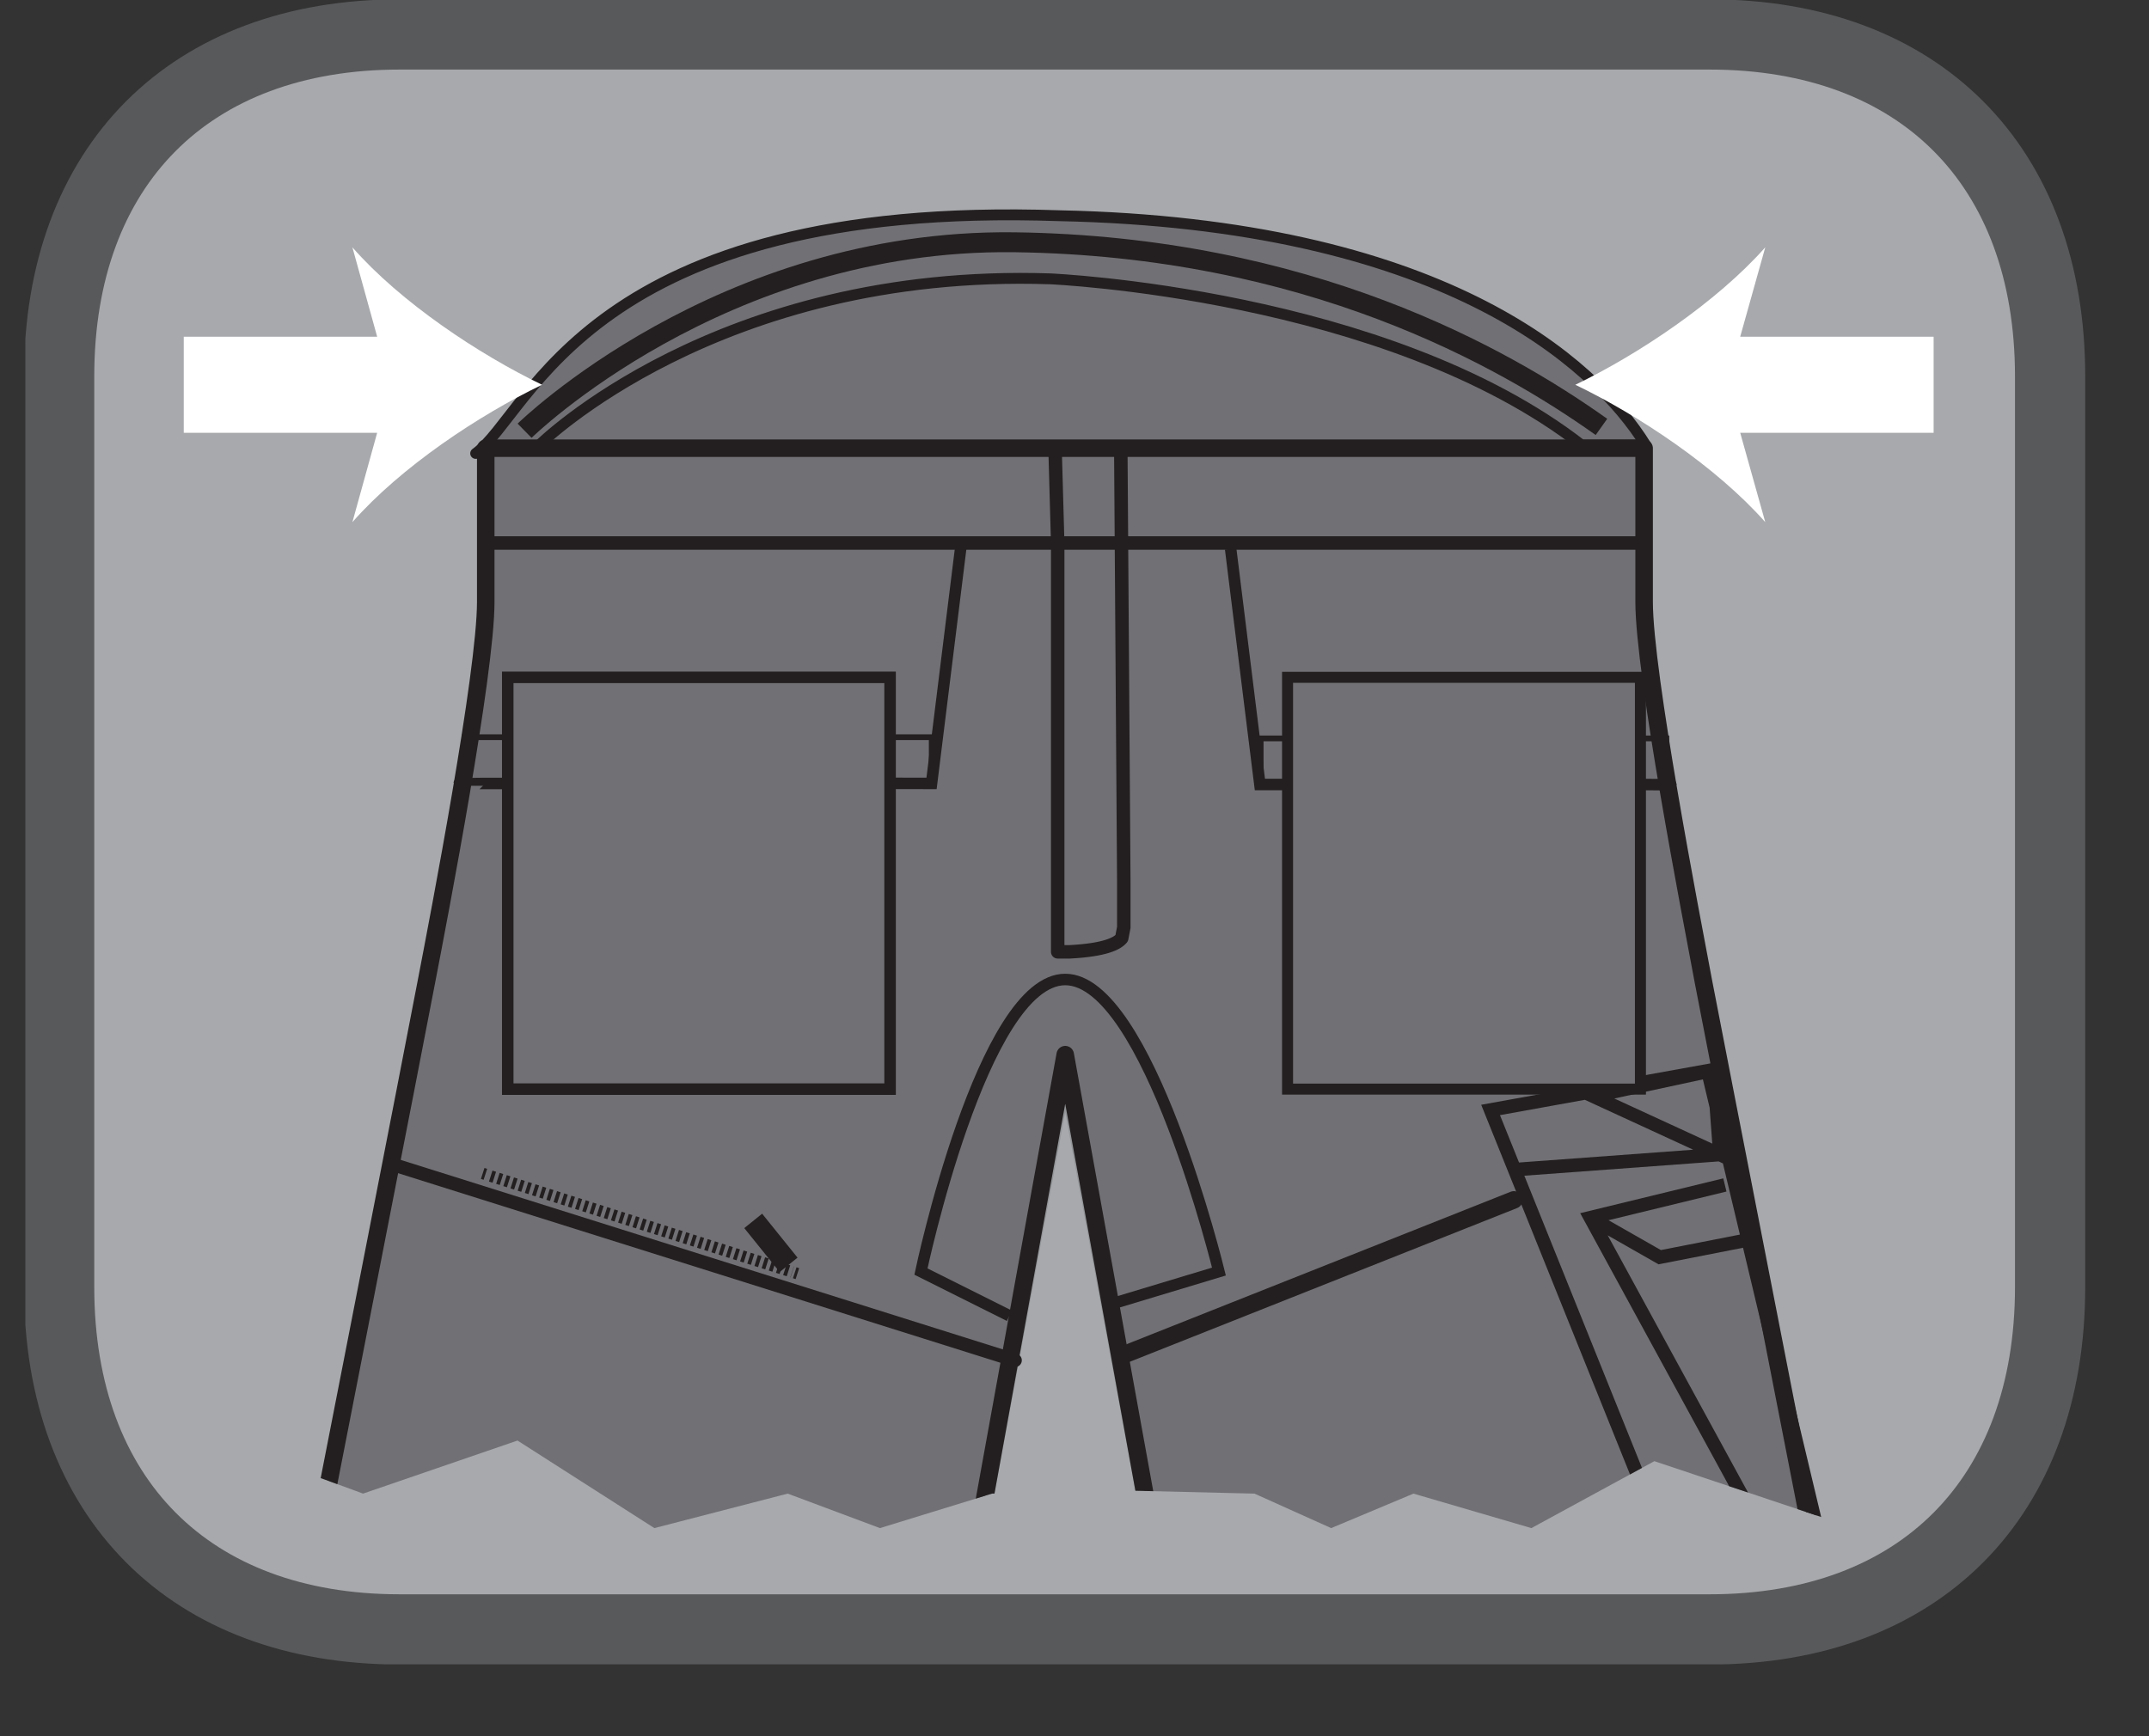
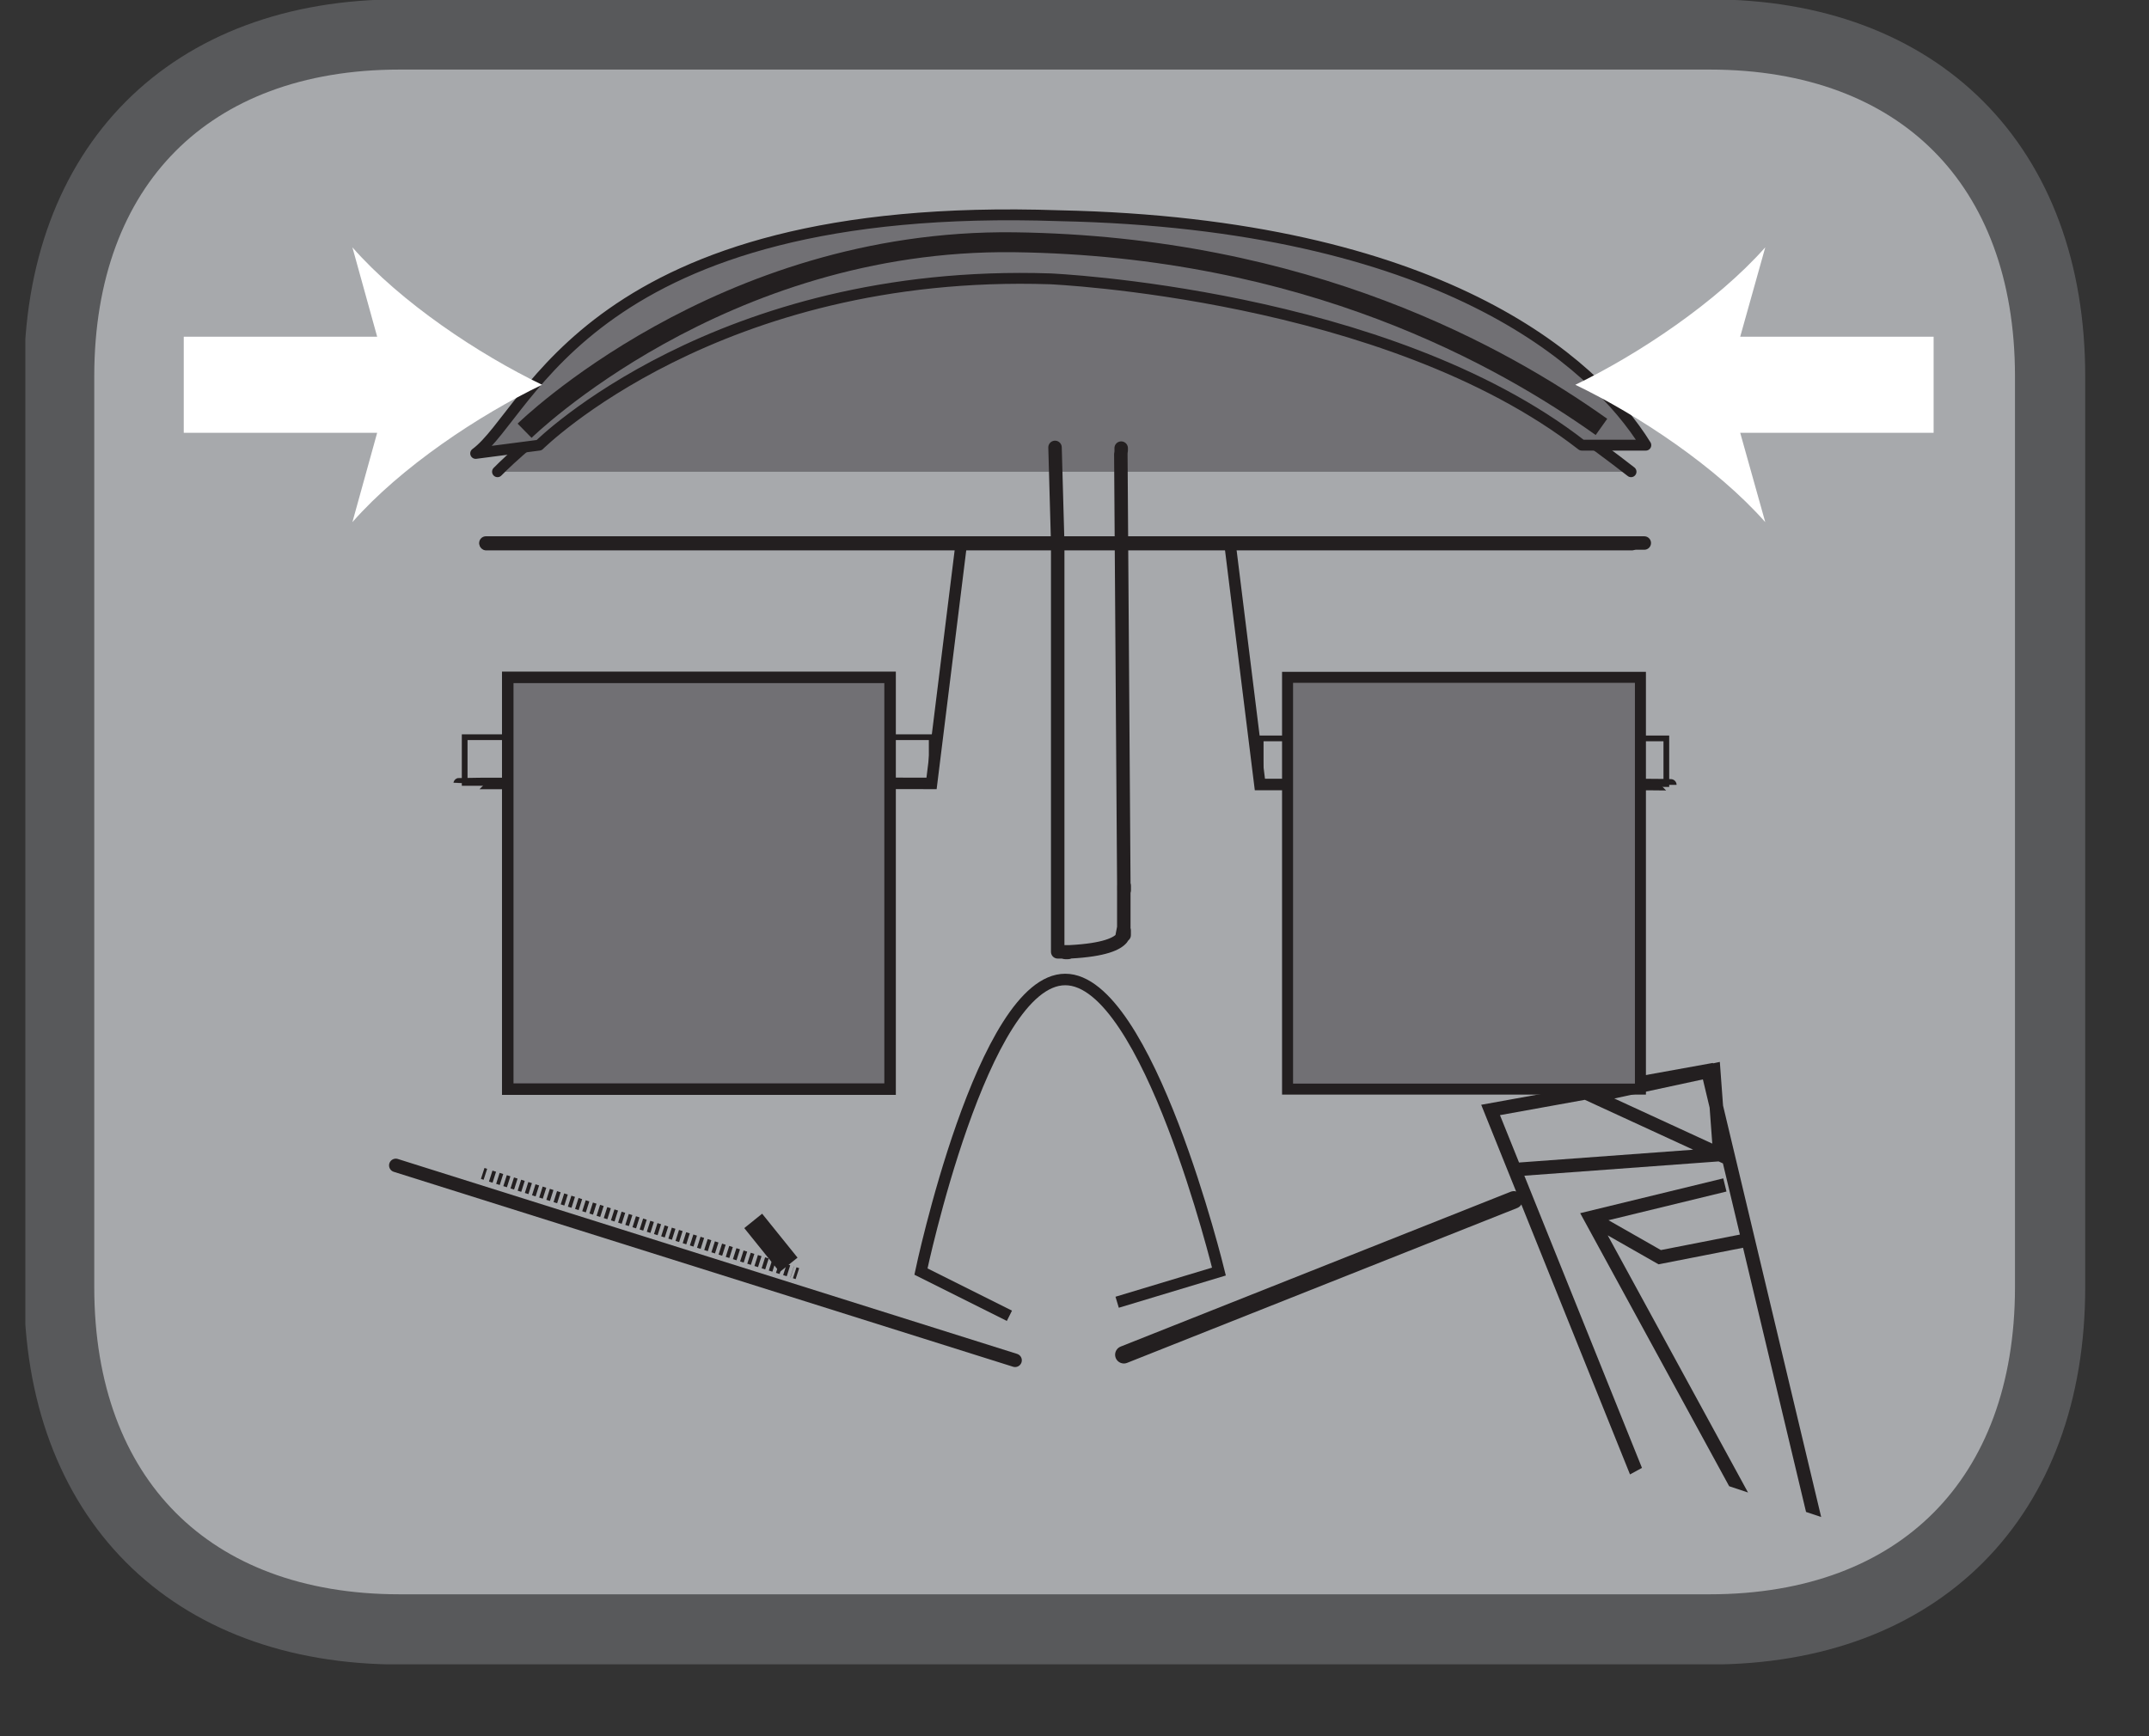
<svg xmlns="http://www.w3.org/2000/svg" width="28.466pt" height="23.005pt" viewBox="0 0 28.466 23.005" version="1.2">
  <rect x="0" y="0" width="28.466" height="23.005" fill="#333333" stroke="none" />
  <defs>
    <clipPath id="clip1">
      <path d="M 0.336 0 L 27.621 0 L 27.621 22 L 0.336 22 Z M 0.336 0 " />
    </clipPath>
    <clipPath id="clip2">
      <path d="M 0.336 0 L 27.621 0 L 27.621 22.051 L 0.336 22.051 Z M 0.336 0 " />
    </clipPath>
    <clipPath id="clip3">
      <path d="M 6 3 L 22 3 L 22 7 L 6 7 Z M 6 3 " />
    </clipPath>
    <clipPath id="clip4">
      <path d="M 2.109 3.109 L 1.398 18.77 C 1.648 18.605 4.809 19.789 4.809 19.789 L 6.855 19.086 L 8.668 20.246 L 10.434 19.789 L 11.656 20.246 L 13.141 19.789 L 14.824 19.746 L 16.617 19.789 L 17.633 20.246 L 18.723 19.789 L 20.285 20.246 L 21.914 19.359 L 24.562 20.246 L 24.879 19.789 L 24.848 2.312 Z M 2.109 3.109 " />
    </clipPath>
    <clipPath id="clip5">
      <path d="M 6 2 L 22 2 L 22 7 L 6 7 Z M 6 2 " />
    </clipPath>
    <clipPath id="clip6">
      <path d="M 2.109 3.109 L 1.398 18.77 C 1.648 18.605 4.809 19.789 4.809 19.789 L 6.855 19.086 L 8.668 20.246 L 10.434 19.789 L 11.656 20.246 L 13.141 19.789 L 14.824 19.746 L 16.617 19.789 L 17.633 20.246 L 18.723 19.789 L 20.285 20.246 L 21.914 19.359 L 24.562 20.246 L 24.879 19.789 L 24.848 2.312 Z M 2.109 3.109 " />
    </clipPath>
    <clipPath id="clip7">
      <path d="M 6 5 L 22 5 L 22 13 L 6 13 Z M 6 5 " />
    </clipPath>
    <clipPath id="clip8">
      <path d="M 2.109 3.109 L 1.398 18.77 C 1.648 18.605 4.809 19.789 4.809 19.789 L 6.855 19.086 L 8.668 20.246 L 10.434 19.789 L 11.656 20.246 L 13.141 19.789 L 14.824 19.746 L 16.617 19.789 L 17.633 20.246 L 18.723 19.789 L 20.285 20.246 L 21.914 19.359 L 24.562 20.246 L 24.879 19.789 L 24.848 2.312 Z M 2.109 3.109 " />
    </clipPath>
    <clipPath id="clip9">
      <path d="M 1 5 L 25 5 L 25 21 L 1 21 Z M 1 5 " />
    </clipPath>
    <clipPath id="clip10">
-       <path d="M 2.109 3.109 L 1.398 18.77 C 1.648 18.605 4.809 19.789 4.809 19.789 L 6.855 19.086 L 8.668 20.246 L 10.434 19.789 L 11.656 20.246 L 13.141 19.789 L 14.824 19.746 L 16.617 19.789 L 17.633 20.246 L 18.723 19.789 L 20.285 20.246 L 21.914 19.359 L 24.562 20.246 L 24.879 19.789 L 24.848 2.312 Z M 2.109 3.109 " />
-     </clipPath>
+       </clipPath>
    <clipPath id="clip11">
      <path d="M 20 6 L 23 6 L 23 9 L 20 9 Z M 20 6 " />
    </clipPath>
    <clipPath id="clip12">
      <path d="M 2.109 3.109 L 1.398 18.77 C 1.648 18.605 4.809 19.789 4.809 19.789 L 6.855 19.086 L 8.668 20.246 L 10.434 19.789 L 11.656 20.246 L 13.141 19.789 L 14.824 19.746 L 16.617 19.789 L 17.633 20.246 L 18.723 19.789 L 20.285 20.246 L 21.914 19.359 L 24.562 20.246 L 24.879 19.789 L 24.848 2.312 Z M 2.109 3.109 " />
    </clipPath>
    <clipPath id="clip13">
      <path d="M 1 5 L 25 5 L 25 21 L 1 21 Z M 1 5 " />
    </clipPath>
    <clipPath id="clip14">
-       <path d="M 2.109 3.109 L 1.398 18.77 C 1.648 18.605 4.809 19.789 4.809 19.789 L 6.855 19.086 L 8.668 20.246 L 10.434 19.789 L 11.656 20.246 L 13.141 19.789 L 14.824 19.746 L 16.617 19.789 L 17.633 20.246 L 18.723 19.789 L 20.285 20.246 L 21.914 19.359 L 24.562 20.246 L 24.879 19.789 L 24.848 2.312 Z M 2.109 3.109 " />
+       <path d="M 2.109 3.109 L 1.398 18.77 C 1.648 18.605 4.809 19.789 4.809 19.789 L 6.855 19.086 L 8.668 20.246 L 10.434 19.789 L 13.141 19.789 L 14.824 19.746 L 16.617 19.789 L 17.633 20.246 L 18.723 19.789 L 20.285 20.246 L 21.914 19.359 L 24.562 20.246 L 24.879 19.789 L 24.848 2.312 Z M 2.109 3.109 " />
    </clipPath>
    <clipPath id="clip15">
      <path d="M 4 13 L 9 13 L 9 18 L 4 18 Z M 4 13 " />
    </clipPath>
    <clipPath id="clip16">
      <path d="M 2.109 3.109 L 1.398 18.77 C 1.648 18.605 4.809 19.789 4.809 19.789 L 6.855 19.086 L 8.668 20.246 L 10.434 19.789 L 11.656 20.246 L 13.141 19.789 L 14.824 19.746 L 16.617 19.789 L 17.633 20.246 L 18.723 19.789 L 20.285 20.246 L 21.914 19.359 L 24.562 20.246 L 24.879 19.789 L 24.848 2.312 Z M 2.109 3.109 " />
    </clipPath>
    <clipPath id="clip17">
      <path d="M 4 13 L 13 13 L 13 20 L 4 20 Z M 4 13 " />
    </clipPath>
    <clipPath id="clip18">
      <path d="M 2.109 3.109 L 1.398 18.77 C 1.648 18.605 4.809 19.789 4.809 19.789 L 6.855 19.086 L 8.668 20.246 L 10.434 19.789 L 11.656 20.246 L 13.141 19.789 L 14.824 19.746 L 16.617 19.789 L 17.633 20.246 L 18.723 19.789 L 20.285 20.246 L 21.914 19.359 L 24.562 20.246 L 24.879 19.789 L 24.848 2.312 Z M 2.109 3.109 " />
    </clipPath>
    <clipPath id="clip19">
      <path d="M 8 14 L 13 14 L 13 20 L 8 20 Z M 8 14 " />
    </clipPath>
    <clipPath id="clip20">
      <path d="M 2.109 3.109 L 1.398 18.77 C 1.648 18.605 4.809 19.789 4.809 19.789 L 6.855 19.086 L 8.668 20.246 L 10.434 19.789 L 11.656 20.246 L 13.141 19.789 L 14.824 19.746 L 16.617 19.789 L 17.633 20.246 L 18.723 19.789 L 20.285 20.246 L 21.914 19.359 L 24.562 20.246 L 24.879 19.789 L 24.848 2.312 Z M 2.109 3.109 " />
    </clipPath>
    <clipPath id="clip21">
      <path d="M 5 11 L 15 11 L 15 21 L 5 21 Z M 5 11 " />
    </clipPath>
    <clipPath id="clip22">
      <path d="M 2.109 3.109 L 1.398 18.77 C 1.648 18.605 4.809 19.789 4.809 19.789 L 6.855 19.086 L 8.668 20.246 L 10.434 19.789 L 11.656 20.246 L 13.141 19.789 L 14.824 19.746 L 16.617 19.789 L 17.633 20.246 L 18.723 19.789 L 20.285 20.246 L 21.914 19.359 L 24.562 20.246 L 24.879 19.789 L 24.848 2.312 Z M 2.109 3.109 " />
    </clipPath>
    <clipPath id="clip23">
      <path d="M 3 5 L 15 5 L 15 13 L 3 13 Z M 3 5 " />
    </clipPath>
    <clipPath id="clip24">
      <path d="M 2.109 3.109 L 1.398 18.77 C 1.648 18.605 4.809 19.789 4.809 19.789 L 6.855 19.086 L 8.668 20.246 L 10.434 19.789 L 11.656 20.246 L 13.141 19.789 L 14.824 19.746 L 16.617 19.789 L 17.633 20.246 L 18.723 19.789 L 20.285 20.246 L 21.914 19.359 L 24.562 20.246 L 24.879 19.789 L 24.848 2.312 Z M 2.109 3.109 " />
    </clipPath>
    <clipPath id="clip25">
      <path d="M 6 9 L 13 9 L 13 11 L 6 11 Z M 6 9 " />
    </clipPath>
    <clipPath id="clip26">
      <path d="M 2.109 3.109 L 1.398 18.77 C 1.648 18.605 4.809 19.789 4.809 19.789 L 6.855 19.086 L 8.668 20.246 L 10.434 19.789 L 11.656 20.246 L 13.141 19.789 L 14.824 19.746 L 16.617 19.789 L 17.633 20.246 L 18.723 19.789 L 20.285 20.246 L 21.914 19.359 L 24.562 20.246 L 24.879 19.789 L 24.848 2.312 Z M 2.109 3.109 " />
    </clipPath>
    <clipPath id="clip27">
      <path d="M 14 5 L 25 5 L 25 13 L 14 13 Z M 14 5 " />
    </clipPath>
    <clipPath id="clip28">
      <path d="M 2.109 3.109 L 1.398 18.77 C 1.648 18.605 4.809 19.789 4.809 19.789 L 6.855 19.086 L 8.668 20.246 L 10.434 19.789 L 11.656 20.246 L 13.141 19.789 L 14.824 19.746 L 16.617 19.789 L 17.633 20.246 L 18.723 19.789 L 20.285 20.246 L 21.914 19.359 L 24.562 20.246 L 24.879 19.789 L 24.848 2.312 Z M 2.109 3.109 " />
    </clipPath>
    <clipPath id="clip29">
      <path d="M 16 9 L 23 9 L 23 11 L 16 11 Z M 16 9 " />
    </clipPath>
    <clipPath id="clip30">
      <path d="M 2.109 3.109 L 1.398 18.77 C 1.648 18.605 4.809 19.789 4.809 19.789 L 6.855 19.086 L 8.668 20.246 L 10.434 19.789 L 11.656 20.246 L 13.141 19.789 L 14.824 19.746 L 16.617 19.789 L 17.633 20.246 L 18.723 19.789 L 20.285 20.246 L 21.914 19.359 L 24.562 20.246 L 24.879 19.789 L 24.848 2.312 Z M 2.109 3.109 " />
    </clipPath>
    <clipPath id="clip31">
      <path d="M 10 10 L 19 10 L 19 20 L 10 20 Z M 10 10 " />
    </clipPath>
    <clipPath id="clip32">
      <path d="M 2.109 3.109 L 1.398 18.77 C 1.648 18.605 4.809 19.789 4.809 19.789 L 6.855 19.086 L 8.668 20.246 L 10.434 19.789 L 11.656 20.246 L 13.141 19.789 L 14.824 19.746 L 16.617 19.789 L 17.633 20.246 L 18.723 19.789 L 20.285 20.246 L 21.914 19.359 L 24.562 20.246 L 24.879 19.789 L 24.848 2.312 Z M 2.109 3.109 " />
    </clipPath>
    <clipPath id="clip33">
      <path d="M 4 11 L 25 11 L 25 21 L 4 21 Z M 4 11 " />
    </clipPath>
    <clipPath id="clip34">
      <path d="M 2.109 3.109 L 1.398 18.77 C 1.648 18.605 4.809 19.789 4.809 19.789 L 6.855 19.086 L 8.668 20.246 L 10.434 19.789 L 11.656 20.246 L 13.141 19.789 L 14.824 19.746 L 16.617 19.789 L 17.633 20.246 L 18.723 19.789 L 20.285 20.246 L 21.914 19.359 L 24.562 20.246 L 24.879 19.789 L 24.848 2.312 Z M 2.109 3.109 " />
    </clipPath>
    <clipPath id="clip35">
      <path d="M 5 15 L 14 15 L 14 19 L 5 19 Z M 5 15 " />
    </clipPath>
    <clipPath id="clip36">
      <path d="M 2.109 3.109 L 1.398 18.77 C 1.648 18.605 4.809 19.789 4.809 19.789 L 6.855 19.086 L 8.668 20.246 L 10.434 19.789 L 11.656 20.246 L 13.141 19.789 L 14.824 19.746 L 16.617 19.789 L 17.633 20.246 L 18.723 19.789 L 20.285 20.246 L 21.914 19.359 L 24.562 20.246 L 24.879 19.789 L 24.848 2.312 Z M 2.109 3.109 " />
    </clipPath>
    <clipPath id="clip37">
      <path d="M 14 15 L 21 15 L 21 19 L 14 19 Z M 14 15 " />
    </clipPath>
    <clipPath id="clip38">
      <path d="M 2.109 3.109 L 1.398 18.77 C 1.648 18.605 4.809 19.789 4.809 19.789 L 6.855 19.086 L 8.668 20.246 L 10.434 19.789 L 11.656 20.246 L 13.141 19.789 L 14.824 19.746 L 16.617 19.789 L 17.633 20.246 L 18.723 19.789 L 20.285 20.246 L 21.914 19.359 L 24.562 20.246 L 24.879 19.789 L 24.848 2.312 Z M 2.109 3.109 " />
    </clipPath>
    <clipPath id="clip39">
      <path d="M 6 8 L 12 8 L 12 15 L 6 15 Z M 6 8 " />
    </clipPath>
    <clipPath id="clip40">
      <path d="M 2.109 3.109 L 1.398 18.77 C 1.648 18.605 4.809 19.789 4.809 19.789 L 6.855 19.086 L 8.668 20.246 L 10.434 19.789 L 11.656 20.246 L 13.141 19.789 L 14.824 19.746 L 16.617 19.789 L 17.633 20.246 L 18.723 19.789 L 20.285 20.246 L 21.914 19.359 L 24.562 20.246 L 24.879 19.789 L 24.848 2.312 Z M 2.109 3.109 " />
    </clipPath>
    <clipPath id="clip41">
      <path d="M 17 8 L 22 8 L 22 15 L 17 15 Z M 17 8 " />
    </clipPath>
    <clipPath id="clip42">
      <path d="M 2.109 3.109 L 1.398 18.77 C 1.648 18.605 4.809 19.789 4.809 19.789 L 6.855 19.086 L 8.668 20.246 L 10.434 19.789 L 11.656 20.246 L 13.141 19.789 L 14.824 19.746 L 16.617 19.789 L 17.633 20.246 L 18.723 19.789 L 20.285 20.246 L 21.914 19.359 L 24.562 20.246 L 24.879 19.789 L 24.848 2.312 Z M 2.109 3.109 " />
    </clipPath>
    <clipPath id="clip43">
      <path d="M 16 8 L 22 8 L 22 15 L 16 15 Z M 16 8 " />
    </clipPath>
    <clipPath id="clip44">
      <path d="M 2.109 3.109 L 1.398 18.77 C 1.648 18.605 4.809 19.789 4.809 19.789 L 6.855 19.086 L 8.668 20.246 L 10.434 19.789 L 11.656 20.246 L 13.141 19.789 L 14.824 19.746 L 16.617 19.789 L 17.633 20.246 L 18.723 19.789 L 20.285 20.246 L 21.914 19.359 L 24.562 20.246 L 24.879 19.789 L 24.848 2.312 Z M 2.109 3.109 " />
    </clipPath>
  </defs>
  <g id="surface1">
    <g clip-path="url(#clip1)" clip-rule="nonzero">
      <path style=" stroke:none;fill-rule:nonzero;fill:rgb(65.491%,66.275%,67.451%);fill-opacity:1;" d="M 27.156 17.055 L 27.156 4.992 C 27.156 2.199 25.426 0.465 22.648 0.465 L 5.305 0.465 C 2.527 0.465 0.797 2.199 0.797 4.992 L 0.797 17.055 C 0.797 19.848 2.527 21.586 5.305 21.586 L 22.648 21.586 C 25.426 21.586 27.156 19.848 27.156 17.055 " />
    </g>
    <g clip-path="url(#clip2)" clip-rule="nonzero">
      <path style="fill:none;stroke-width:0.97;stroke-linecap:butt;stroke-linejoin:miter;stroke:rgb(34.509%,34.901%,35.686%);stroke-opacity:1;stroke-miterlimit:10;" d="M 0.001 -0 L 0.001 12.584 C 0.001 15.498 -1.804 17.307 -4.702 17.307 L -22.796 17.307 C -25.693 17.307 -27.499 15.498 -27.499 12.584 L -27.499 -0 C -27.499 -2.914 -25.693 -4.728 -22.796 -4.728 L -4.702 -4.728 C -1.804 -4.728 0.001 -2.914 0.001 -0 Z M 0.001 -0 " transform="matrix(0.959,0,0,-0.959,27.155,17.054)" />
    </g>
    <g clip-path="url(#clip3)" clip-rule="nonzero">
      <g clip-path="url(#clip4)" clip-rule="nonzero">
        <path style="fill-rule:nonzero;fill:rgb(44.313%,43.921%,45.49%);fill-opacity:1;stroke-width:0.15;stroke-linecap:round;stroke-linejoin:round;stroke:rgb(13.725%,12.157%,12.549%);stroke-opacity:1;stroke-miterlimit:10;" d="M -0.001 0.001 C -0.001 0.001 6.707 6.978 15.656 0.001 " transform="matrix(0.959,0,0,-0.959,6.591,6.251)" />
      </g>
    </g>
    <g clip-path="url(#clip5)" clip-rule="nonzero">
      <g clip-path="url(#clip6)" clip-rule="nonzero">
        <path style=" stroke:none;fill-rule:nonzero;fill:rgb(44.313%,43.921%,45.49%);fill-opacity:1;" d="M 21.801 5.898 C 21.801 5.898 20.258 3.074 14.035 2.859 C 7.809 2.645 7.043 5.469 6.309 6.008 L 7.148 5.898 C 7.148 5.898 9.508 3.551 13.914 3.695 C 13.914 3.695 18.363 3.887 20.953 5.898 Z M 21.801 5.898 " />
        <path style="fill:none;stroke-width:0.15;stroke-linecap:round;stroke-linejoin:round;stroke:rgb(13.725%,12.157%,12.549%);stroke-opacity:1;stroke-miterlimit:10;" d="M -0 0.002 C -0.722 1.167 -2.853 3.062 -8.102 3.172 C -14.598 3.396 -15.396 0.45 -16.163 -0.112 L -15.286 0.002 C -15.286 0.002 -12.825 2.451 -8.228 2.3 C -8.228 2.3 -3.586 2.1 -0.885 0.002 Z M -0 0.002 " transform="matrix(0.959,0,0,-0.959,21.801,5.9)" />
      </g>
    </g>
    <g clip-path="url(#clip7)" clip-rule="nonzero">
      <g clip-path="url(#clip8)" clip-rule="nonzero">
        <path style="fill:none;stroke-width:0.186;stroke-linecap:round;stroke-linejoin:round;stroke:rgb(13.725%,12.157%,12.549%);stroke-opacity:1;stroke-miterlimit:10;" d="M 0 -0 L 15.824 -0 M 8.811 -4.727 L 8.811 -4.788 M 8.811 -5.343 L 8.811 -5.371 C 8.811 -5.371 8.811 -5.383 8.811 -5.408 M 8.033 -5.648 L 8 -5.648 M 8.77 1.32 L 8.77 1.288 " transform="matrix(0.959,0,0,-0.959,6.441,7.203)" />
      </g>
    </g>
    <g clip-path="url(#clip9)" clip-rule="nonzero">
      <g clip-path="url(#clip10)" clip-rule="nonzero">
        <path style="fill:none;stroke-width:0.062;stroke-linecap:butt;stroke-linejoin:round;stroke:rgb(57.648%,58.432%,59.608%);stroke-opacity:1;stroke-miterlimit:10;" d="M -0.002 -0.002 L 1.286 -0.002 L 1.286 -2.125 C 1.286 -3.115 1.93 -6.437 2.105 -7.37 C 2.28 -8.299 7.757 -36.267 7.757 -36.267 L -1.571 -36.736 L -6.71 -9.008 L -11.853 -36.736 L -21.185 -36.267 C -21.185 -36.267 -15.704 -8.299 -15.533 -7.37 C -15.353 -6.437 -14.714 -3.115 -14.714 -2.125 L -14.714 -0.002 L -13.422 -0.002 " transform="matrix(0.959,0,0,-0.959,20.545,5.936)" />
        <path style="fill-rule:nonzero;fill:rgb(44.313%,43.921%,45.49%);fill-opacity:1;stroke-width:0.242;stroke-linecap:round;stroke-linejoin:round;stroke:rgb(13.725%,12.157%,12.549%);stroke-opacity:1;stroke-miterlimit:10;" d="M -0.002 -0.002 L 1.286 -0.002 L 1.286 -2.125 C 1.286 -3.115 1.93 -6.437 2.105 -7.37 C 2.28 -8.299 7.757 -36.267 7.757 -36.267 L -1.571 -36.736 L -6.71 -8.381 L -11.853 -36.736 L -21.185 -36.267 C -21.185 -36.267 -15.704 -8.299 -15.533 -7.37 C -15.353 -6.437 -14.714 -3.115 -14.714 -2.125 L -14.714 -0.002 Z M -0.002 -0.002 " transform="matrix(0.959,0,0,-0.959,20.545,5.936)" />
      </g>
    </g>
    <g clip-path="url(#clip11)" clip-rule="nonzero">
      <g clip-path="url(#clip12)" clip-rule="nonzero">
        <path style="fill:none;stroke-width:0.062;stroke-linecap:butt;stroke-linejoin:miter;stroke:rgb(34.509%,34.901%,35.686%);stroke-opacity:1;stroke-dasharray:0.052,0.052;stroke-miterlimit:10;" d="M 0.001 0.001 L 0.005 -0.129 " transform="matrix(0.959,0,0,-0.959,21.604,7.114)" />
      </g>
    </g>
    <g clip-path="url(#clip13)" clip-rule="nonzero">
      <g clip-path="url(#clip14)" clip-rule="nonzero">
        <path style="fill:none;stroke-width:0.186;stroke-linecap:round;stroke-linejoin:round;stroke:rgb(13.725%,12.157%,12.549%);stroke-opacity:1;stroke-miterlimit:10;" d="M 0.002 -0.002 L 6.946 -0.67 L 8.796 1.152 M -10.374 19.233 L 5.626 19.233 M -1.604 20.46 L -1.563 14.539 L -1.563 13.923 L -1.592 13.773 C -1.653 13.699 -1.824 13.61 -2.309 13.585 L -2.476 13.585 L -2.476 19.233 L -2.513 20.554 M -6.213 -9.521 L -12.656 -9.183 L -15.166 -7.537 " transform="matrix(0.959,0,0,-0.959,16.385,25.639)" />
      </g>
    </g>
    <g clip-path="url(#clip15)" clip-rule="nonzero">
      <g clip-path="url(#clip16)" clip-rule="nonzero">
        <path style="fill:none;stroke-width:0.159;stroke-linecap:butt;stroke-linejoin:miter;stroke:rgb(13.725%,12.157%,12.549%);stroke-opacity:1;stroke-miterlimit:10;" d="M 0.001 -0.002 L 0.038 -0.014 " transform="matrix(0.959,0,0,-0.959,6.393,15.545)" />
      </g>
    </g>
    <g clip-path="url(#clip17)" clip-rule="nonzero">
      <g clip-path="url(#clip18)" clip-rule="nonzero">
        <path style="fill:none;stroke-width:0.159;stroke-linecap:butt;stroke-linejoin:miter;stroke:rgb(13.725%,12.157%,12.549%);stroke-opacity:1;stroke-dasharray:0.052,0.052;stroke-miterlimit:10;" d="M -0.002 -0.001 L 4.163 -1.326 " transform="matrix(0.959,0,0,-0.959,6.502,15.581)" />
      </g>
    </g>
    <g clip-path="url(#clip19)" clip-rule="nonzero">
      <g clip-path="url(#clip20)" clip-rule="nonzero">
        <path style="fill:none;stroke-width:0.159;stroke-linecap:butt;stroke-linejoin:miter;stroke:rgb(13.725%,12.157%,12.549%);stroke-opacity:1;stroke-miterlimit:10;" d="M -0.001 0 L 0.036 -0.012 " transform="matrix(0.959,0,0,-0.959,10.528,16.863)" />
      </g>
    </g>
    <g clip-path="url(#clip21)" clip-rule="nonzero">
      <g clip-path="url(#clip22)" clip-rule="nonzero">
        <path style="fill:none;stroke-width:0.317;stroke-linecap:butt;stroke-linejoin:miter;stroke:rgb(13.725%,12.157%,12.549%);stroke-opacity:1;stroke-miterlimit:10;" d="M -0 -0.001 L -0.489 0.606 " transform="matrix(0.959,0,0,-0.959,10.446,16.757)" />
      </g>
    </g>
    <g clip-path="url(#clip23)" clip-rule="nonzero">
      <g clip-path="url(#clip24)" clip-rule="nonzero">
        <path style="fill:none;stroke-width:0.159;stroke-linecap:butt;stroke-linejoin:miter;stroke:rgb(13.725%,12.157%,12.549%);stroke-opacity:1;stroke-miterlimit:10;" d="M 0 0 C 0 0.008 6.525 0.004 6.525 0.004 L 6.928 3.256 " transform="matrix(0.959,0,0,-0.959,6.082,10.383)" />
      </g>
    </g>
    <g clip-path="url(#clip25)" clip-rule="nonzero">
      <g clip-path="url(#clip26)" clip-rule="nonzero">
        <path style="fill:none;stroke-width:0.079;stroke-linecap:butt;stroke-linejoin:miter;stroke:rgb(13.725%,12.157%,12.549%);stroke-opacity:1;stroke-miterlimit:10;" d="M 12.521 12.177 L 6.07 12.177 L 6.07 12.809 L 12.521 12.809 Z M 12.521 12.177 " transform="matrix(0.959,0,0,-0.959,0.334,22.051)" />
      </g>
    </g>
    <g clip-path="url(#clip27)" clip-rule="nonzero">
      <g clip-path="url(#clip28)" clip-rule="nonzero">
        <path style="fill:none;stroke-width:0.159;stroke-linecap:butt;stroke-linejoin:miter;stroke:rgb(13.725%,12.157%,12.549%);stroke-opacity:1;stroke-miterlimit:10;" d="M 0 -0.002 C 0 0.011 -5.676 0.003 -5.676 0.003 L -6.08 3.259 " transform="matrix(0.959,0,0,-0.959,22.132,10.397)" />
      </g>
    </g>
    <g clip-path="url(#clip29)" clip-rule="nonzero">
      <g clip-path="url(#clip30)" clip-rule="nonzero">
        <path style="fill:none;stroke-width:0.079;stroke-linecap:butt;stroke-linejoin:miter;stroke:rgb(13.725%,12.157%,12.549%);stroke-opacity:1;stroke-miterlimit:10;" d="M 17.065 12.161 L 22.668 12.161 L 22.668 12.792 L 17.065 12.792 Z M 17.065 12.161 " transform="matrix(0.959,0,0,-0.959,0.334,22.051)" />
      </g>
    </g>
    <g clip-path="url(#clip31)" clip-rule="nonzero">
      <g clip-path="url(#clip32)" clip-rule="nonzero">
        <path style="fill:none;stroke-width:0.159;stroke-linecap:butt;stroke-linejoin:miter;stroke:rgb(13.725%,12.157%,12.549%);stroke-opacity:1;stroke-miterlimit:10;" d="M 0.001 -0.001 L -1.221 0.61 C -1.221 0.61 -0.37 4.645 0.772 4.645 C 1.913 4.645 2.895 0.61 2.895 0.61 L 1.489 0.186 " transform="matrix(0.959,0,0,-0.959,13.37,17.432)" />
      </g>
    </g>
    <g clip-path="url(#clip33)" clip-rule="nonzero">
      <g clip-path="url(#clip34)" clip-rule="nonzero">
        <path style="fill:none;stroke-width:0.187;stroke-linecap:butt;stroke-linejoin:miter;stroke:rgb(13.725%,12.157%,12.549%);stroke-opacity:1;stroke-miterlimit:10;" d="M 0.002 0.002 C 0.002 0.002 -0.834 6.437 -3.372 5.65 M -11.739 5.695 C -11.739 5.695 -14.543 6.657 -14.979 0.173 M -0.283 27.754 L 1.469 26.947 L 1.383 28.113 Z M -1.363 26.739 L 1.575 26.955 M -0.32 26.075 L 0.638 25.529 L 1.929 25.782 M 1.538 26.527 L -0.32 26.075 L 2.325 21.226 M 0.992 20.879 L -1.698 27.563 L 1.302 28.105 L 2.912 21.352 Z M 0.992 20.879 " transform="matrix(0.959,0,0,-0.959,21.373,41.139)" />
      </g>
    </g>
    <g clip-path="url(#clip35)" clip-rule="nonzero">
      <g clip-path="url(#clip36)" clip-rule="nonzero">
        <path style="fill:none;stroke-width:0.186;stroke-linecap:round;stroke-linejoin:round;stroke:rgb(13.725%,12.157%,12.549%);stroke-opacity:1;stroke-miterlimit:10;" d="M -0 0.001 L -8.554 2.694 " transform="matrix(0.959,0,0,-0.959,13.446,18.024)" />
      </g>
    </g>
    <g clip-path="url(#clip37)" clip-rule="nonzero">
      <g clip-path="url(#clip38)" clip-rule="nonzero">
        <path style="fill:none;stroke-width:0.242;stroke-linecap:round;stroke-linejoin:round;stroke:rgb(13.725%,12.157%,12.549%);stroke-opacity:1;stroke-miterlimit:10;" d="M -0.001 -0.002 L 5.386 2.137 " transform="matrix(0.959,0,0,-0.959,14.888,17.947)" />
      </g>
    </g>
    <g clip-path="url(#clip39)" clip-rule="nonzero">
      <g clip-path="url(#clip40)" clip-rule="nonzero">
        <path style="fill-rule:nonzero;fill:rgb(44.313%,43.921%,45.49%);fill-opacity:1;stroke-width:0.159;stroke-linecap:butt;stroke-linejoin:miter;stroke:rgb(13.725%,12.157%,12.549%);stroke-opacity:1;stroke-miterlimit:10;" d="M 11.946 7.947 L 6.665 7.947 L 6.665 13.636 L 11.946 13.636 Z M 11.946 7.947 " transform="matrix(0.959,0,0,-0.959,0.334,22.051)" />
      </g>
    </g>
    <g clip-path="url(#clip41)" clip-rule="nonzero">
      <g clip-path="url(#clip42)" clip-rule="nonzero">
        <path style=" stroke:none;fill-rule:nonzero;fill:rgb(44.313%,43.921%,45.49%);fill-opacity:1;" d="M 21.719 14.434 L 17.047 14.434 L 17.047 8.98 L 21.719 8.98 Z M 21.719 14.434 " />
      </g>
    </g>
    <g clip-path="url(#clip43)" clip-rule="nonzero">
      <g clip-path="url(#clip44)" clip-rule="nonzero">
        <path style="fill:none;stroke-width:0.152;stroke-linecap:butt;stroke-linejoin:miter;stroke:rgb(13.725%,12.157%,12.549%);stroke-opacity:1;stroke-miterlimit:10;" d="M 22.31 7.947 L 17.436 7.947 L 17.436 13.636 L 22.31 13.636 Z M 22.31 7.947 " transform="matrix(0.959,0,0,-0.959,0.334,22.051)" />
      </g>
    </g>
    <path style=" stroke:none;fill-rule:nonzero;fill:rgb(100%,100%,100%);fill-opacity:1;" d="M 25.613 4.461 L 23.051 4.461 L 23.383 3.277 C 22.738 4.004 21.703 4.695 20.867 5.098 C 21.703 5.5 22.738 6.188 23.383 6.918 L 23.051 5.734 L 25.613 5.734 Z M 25.613 4.461 " />
    <path style=" stroke:none;fill-rule:nonzero;fill:rgb(100%,100%,100%);fill-opacity:1;" d="M 2.434 5.734 L 4.996 5.734 L 4.668 6.918 C 5.309 6.188 6.344 5.5 7.18 5.098 C 6.344 4.695 5.309 4.008 4.668 3.277 L 4.996 4.461 L 2.434 4.461 Z M 2.434 5.734 " />
    <path style="fill:none;stroke-width:0.275;stroke-linecap:butt;stroke-linejoin:miter;stroke:rgb(13.725%,12.157%,12.549%);stroke-opacity:1;stroke-miterlimit:4;" d="M 0.002 -0.002 C 0.002 -0.002 2.704 2.651 6.763 2.602 C 10.822 2.549 13.523 1.013 14.876 0.051 " transform="matrix(0.959,0,0,-0.959,6.947,5.705)" />
  </g>
</svg>